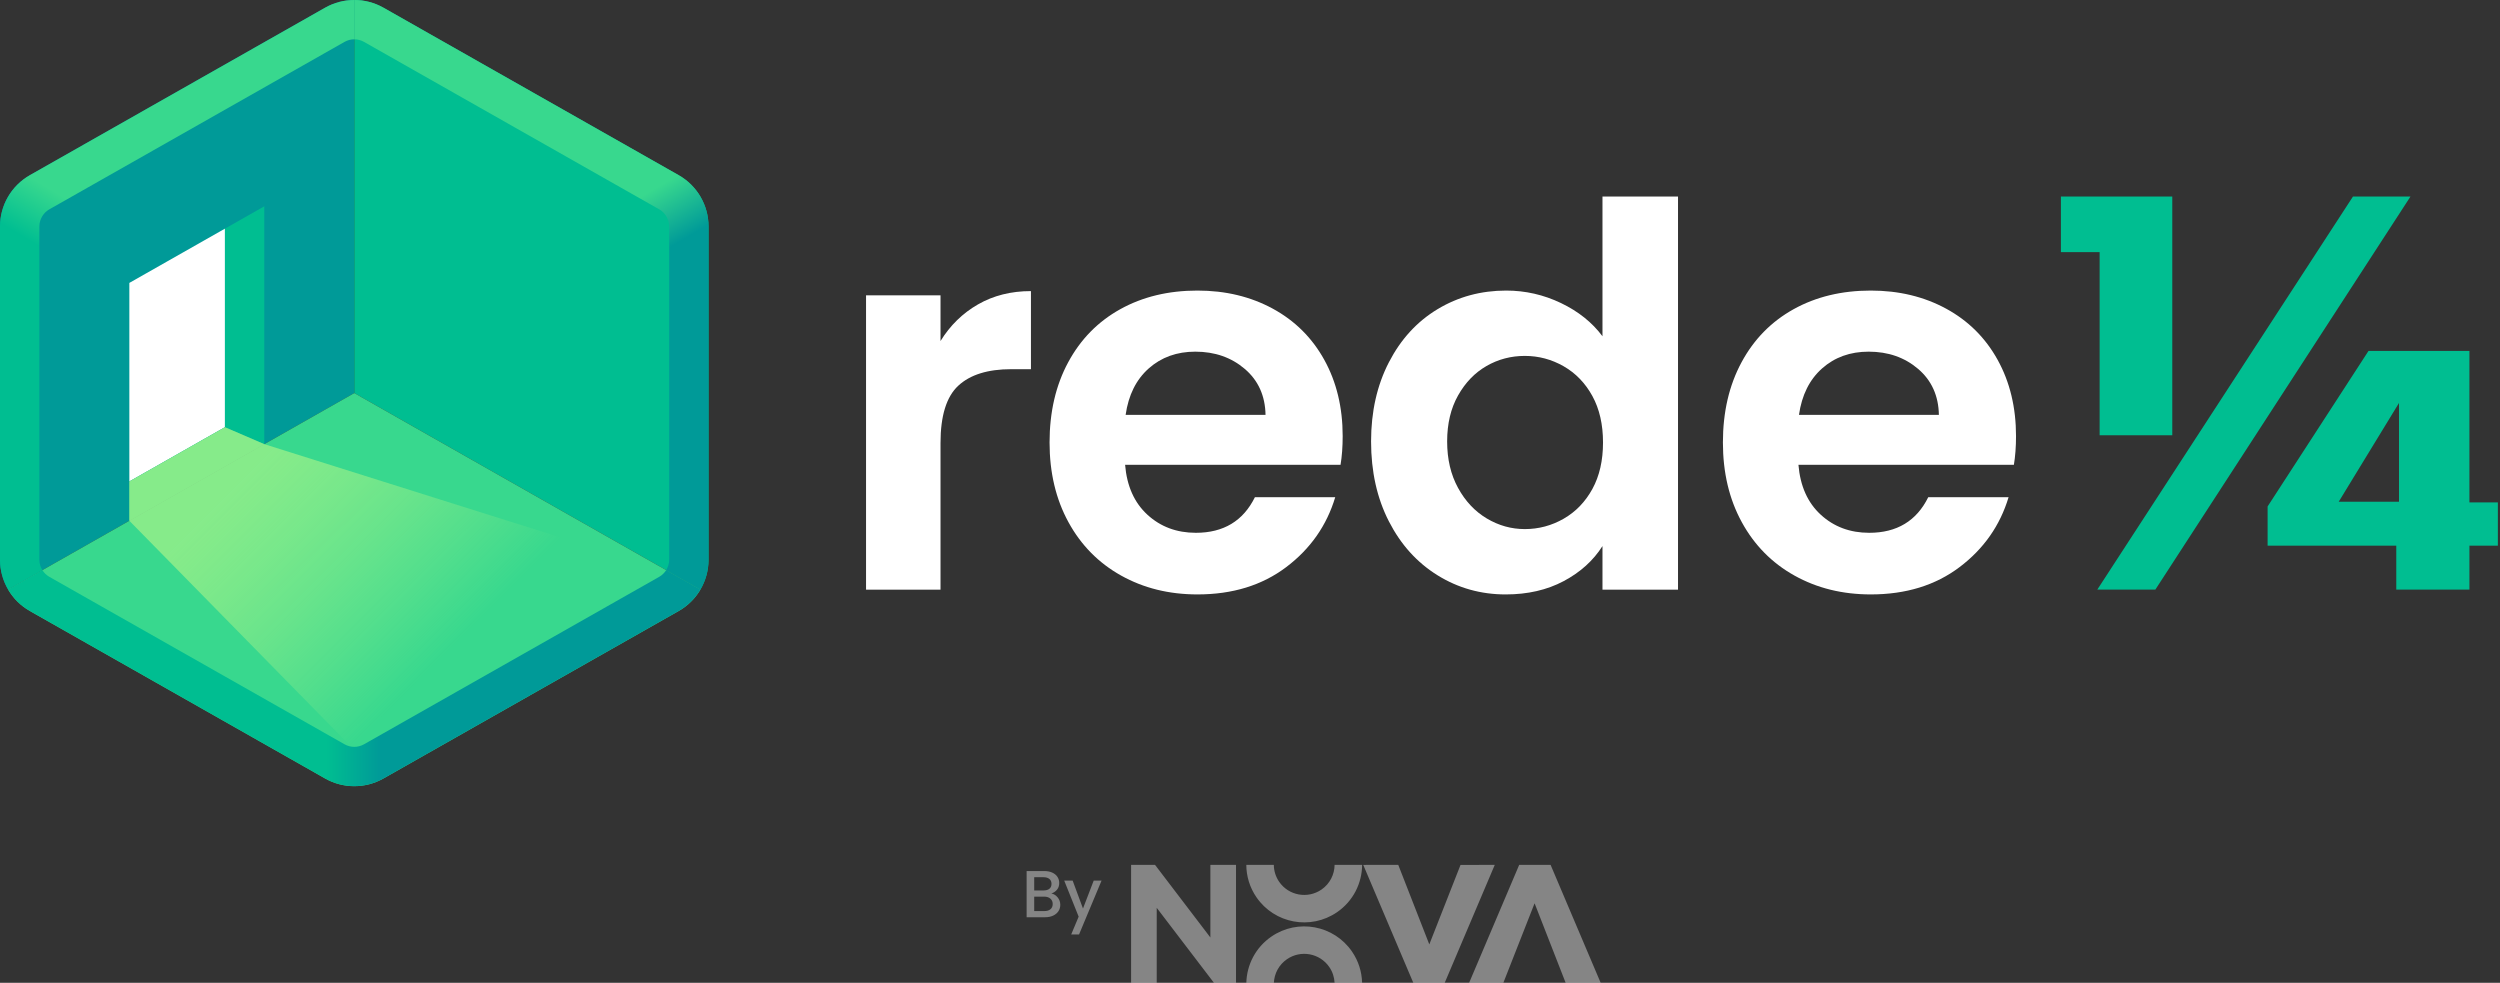
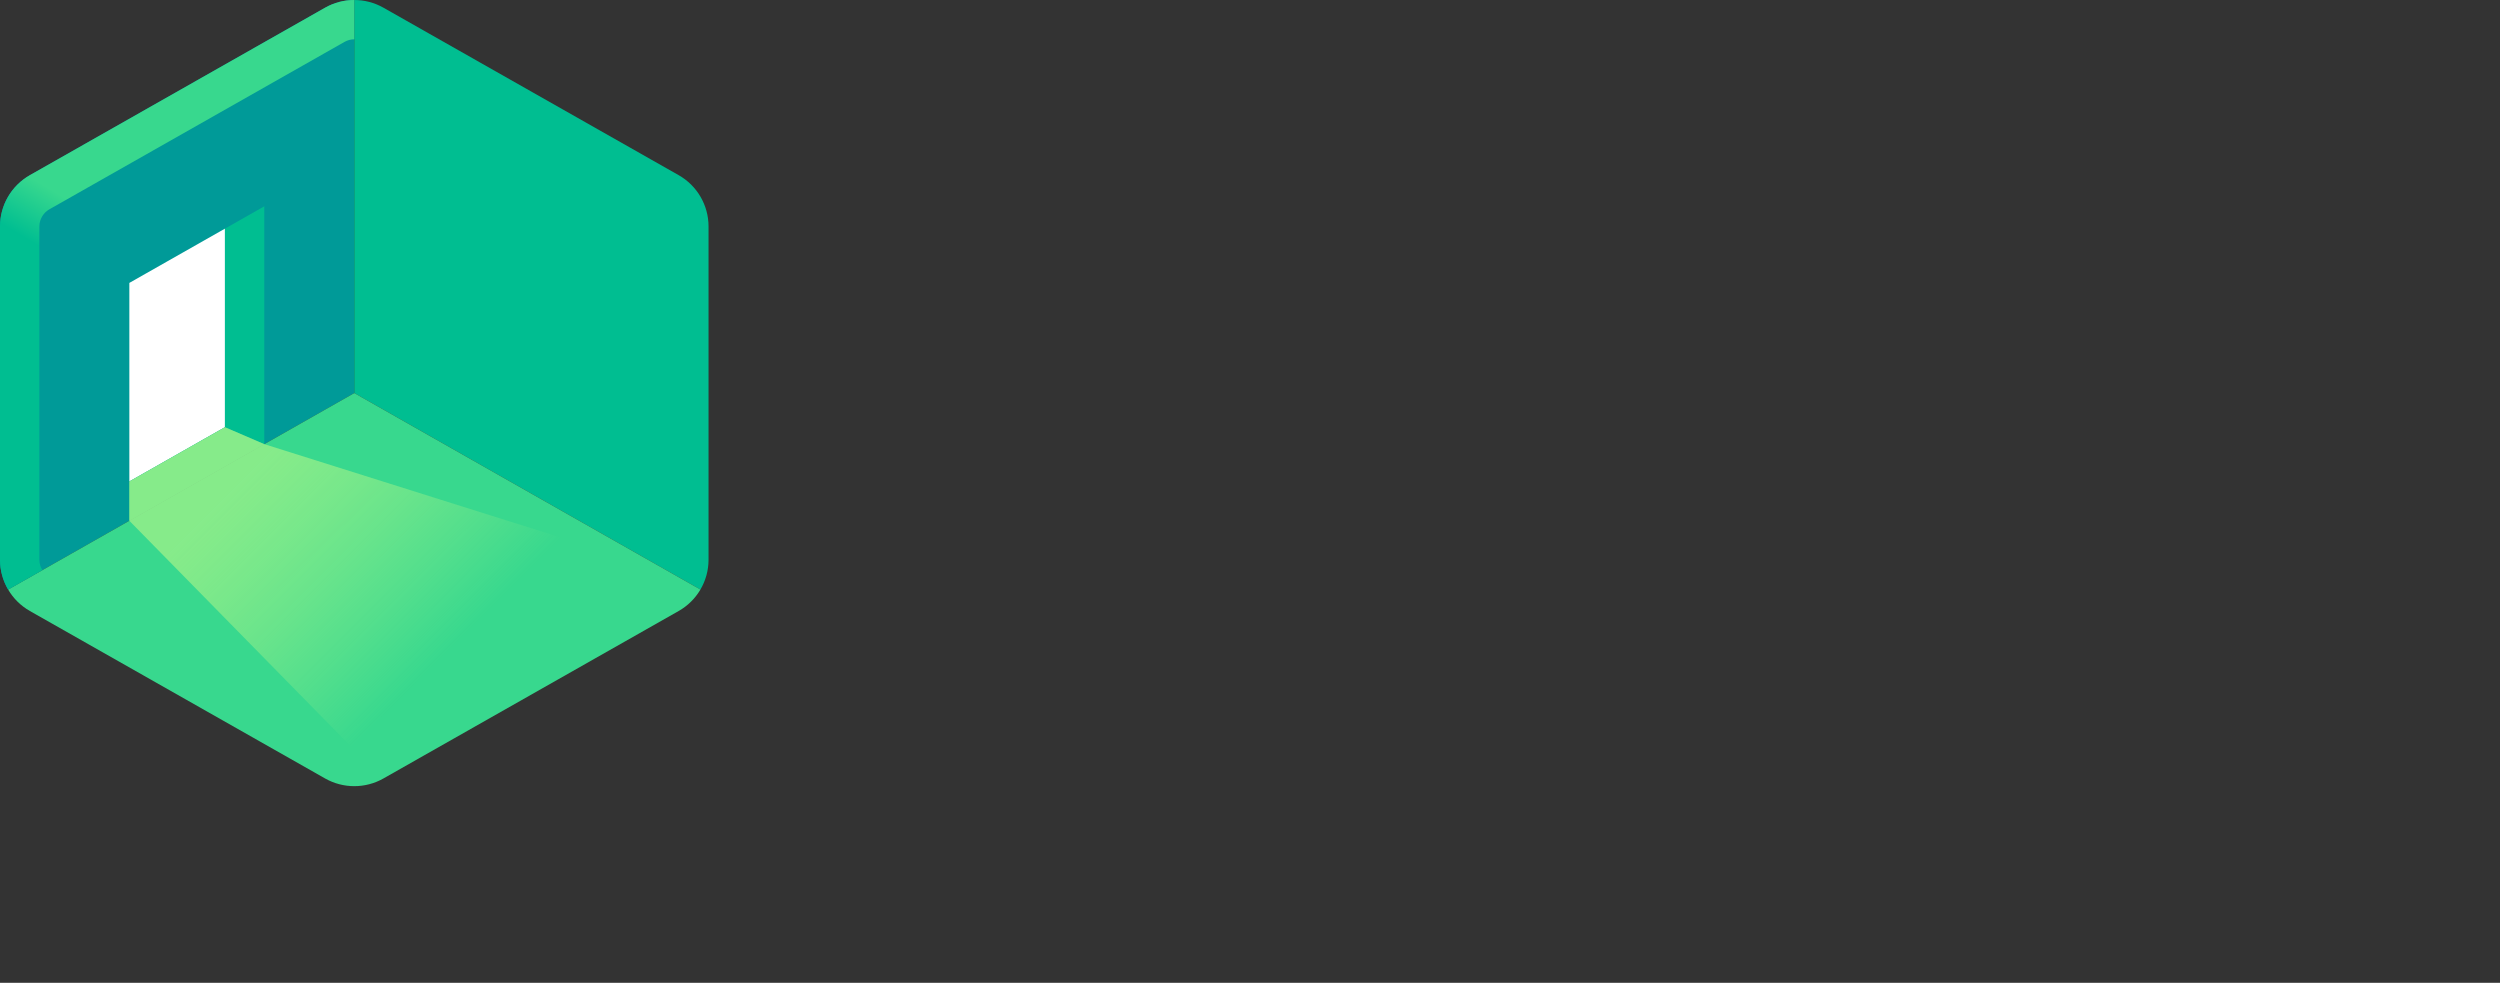
<svg xmlns="http://www.w3.org/2000/svg" width="407" height="160" viewBox="0 0 407 160" fill="none">
  <rect x="0" y="0" width="407" height="160" fill="#333333" stroke="none" />
  <g clip-path="url(#clip0_2665_283)">
    <g clip-path="url(#clip1_2665_283)">
-       <path d="M159.222 49.553C161.733 48.112 164.605 47.391 167.838 47.391V60.103H164.634C160.824 60.103 157.951 60.998 156.017 62.785C154.083 64.572 153.116 67.686 153.116 72.125V95.993H140.992V48.083H153.116V55.52C154.675 52.984 156.71 50.994 159.222 49.553Z" fill="white" />
+       <path d="M159.222 49.553C161.733 48.112 164.605 47.391 167.838 47.391V60.103H164.634C160.824 60.103 157.951 60.998 156.017 62.785C154.083 64.572 153.116 67.686 153.116 72.125V95.993H140.992V48.083H153.116C154.675 52.984 156.71 50.994 159.222 49.553Z" fill="white" />
      <path d="M218.24 75.671H183.167C183.454 79.13 184.667 81.84 186.804 83.8C188.939 85.76 191.567 86.74 194.685 86.74C199.188 86.74 202.393 84.809 204.298 80.946H217.375C215.99 85.559 213.334 89.349 209.408 92.318C205.481 95.288 200.661 96.772 194.945 96.772C190.326 96.772 186.184 95.749 182.518 93.702C178.851 91.656 175.993 88.759 173.944 85.01C171.894 81.263 170.869 76.939 170.869 72.038C170.869 67.081 171.878 62.728 173.9 58.98C175.92 55.232 178.75 52.35 182.387 50.332C186.025 48.314 190.21 47.305 194.945 47.305C199.505 47.305 203.59 48.286 207.199 50.245C210.806 52.206 213.608 54.988 215.6 58.591C217.591 62.194 218.587 66.331 218.587 71.001C218.587 72.731 218.471 74.286 218.24 75.671ZM206.029 67.541C205.971 64.428 204.846 61.935 202.652 60.061C200.457 58.188 197.773 57.25 194.598 57.25C191.596 57.25 189.069 58.158 187.02 59.974C184.97 61.79 183.714 64.313 183.253 67.541H206.029Z" fill="white" />
      <path d="M226.112 58.98C228.046 55.232 230.687 52.35 234.036 50.332C237.384 48.314 241.108 47.305 245.208 47.305C248.326 47.305 251.299 47.983 254.128 49.337C256.956 50.693 259.208 52.494 260.883 54.742V31.997H273.181V95.994H260.883V88.903C259.381 91.267 257.274 93.17 254.561 94.61C251.846 96.051 248.701 96.773 245.121 96.773C241.08 96.773 237.384 95.735 234.036 93.659C230.687 91.583 228.046 88.658 226.112 84.881C224.177 81.106 223.211 76.767 223.211 71.866C223.211 67.022 224.178 62.728 226.112 58.98ZM259.238 64.471C258.082 62.368 256.523 60.752 254.561 59.628C252.597 58.504 250.49 57.942 248.239 57.942C245.988 57.942 243.909 58.49 242.004 59.584C240.099 60.681 238.554 62.281 237.371 64.384C236.186 66.489 235.595 68.983 235.595 71.865C235.595 74.747 236.186 77.27 237.371 79.432C238.554 81.594 240.112 83.252 242.047 84.405C243.981 85.559 246.045 86.135 248.24 86.135C250.491 86.135 252.598 85.573 254.562 84.449C256.524 83.324 258.082 81.711 259.239 79.606C260.393 77.501 260.971 74.979 260.971 72.038C260.971 69.098 260.392 66.576 259.238 64.471Z" fill="white" />
      <path d="M327.861 75.671H292.787C293.075 79.13 294.287 81.84 296.425 83.8C298.56 85.76 301.188 86.74 304.306 86.74C308.809 86.74 312.013 84.809 313.919 80.946H326.996C325.61 85.559 322.954 89.349 319.028 92.318C315.101 95.288 310.282 96.772 304.566 96.772C299.946 96.772 295.804 95.749 292.138 93.702C288.471 91.656 285.613 88.759 283.564 85.01C281.514 81.263 280.49 76.939 280.49 72.038C280.49 67.081 281.499 62.728 283.521 58.98C285.541 55.232 288.371 52.35 292.008 50.332C295.645 48.314 299.831 47.305 304.565 47.305C309.125 47.305 313.211 48.286 316.819 50.245C320.427 52.206 323.228 54.988 325.22 58.591C327.212 62.194 328.208 66.331 328.208 71.001C328.208 72.731 328.091 74.286 327.861 75.671ZM315.65 67.541C315.592 64.428 314.466 61.935 312.273 60.061C310.078 58.188 307.393 57.25 304.219 57.25C301.216 57.25 298.689 58.158 296.641 59.974C294.591 61.79 293.335 64.313 292.873 67.541H315.65Z" fill="white" />
      <path d="M335.516 41.052V31.999H353.648V70.862H341.818V41.052H335.516ZM406.652 81.79H402.021V57.128H385.594L369.167 82.45V88.835H390.114V95.992H402.021V88.835H406.652V81.79ZM390.555 81.68H380.744L390.555 65.606V81.68ZM341.436 95.992H350.889L392.423 31.999H383.062L341.436 95.993L341.436 95.992Z" fill="#00BE91" />
    </g>
    <g clip-path="url(#clip2_2665_283)">
-       <path opacity="0.4" d="M217.665 148.51C213.372 151.455 207.502 150.367 204.553 146.081C203.441 144.464 202.907 142.625 202.899 140.801H207.379C207.387 141.751 207.664 142.708 208.243 143.55C209.792 145.801 212.875 146.373 215.13 144.826C216.511 143.879 217.255 142.357 217.273 140.801H221.754C221.735 143.778 220.309 146.697 217.665 148.511M239.176 159.996C241.034 159.995 242.891 159.994 244.749 159.994C246.442 155.681 248.137 151.367 249.831 147.055C251.516 151.37 253.201 155.685 254.886 160C256.785 159.998 258.686 159.997 260.586 159.995C257.87 153.598 255.154 147.2 252.438 140.802H247.324C244.81 146.724 242.296 152.645 239.782 158.567C239.58 159.044 239.377 159.52 239.175 159.996M242.74 142.235C242.942 141.759 243.145 141.282 243.347 140.805C241.489 140.806 239.632 140.807 237.774 140.807C236.08 145.12 234.386 149.434 232.691 153.747C231.006 149.432 229.322 145.117 227.637 140.801C225.737 140.803 223.837 140.805 221.937 140.806C224.653 147.204 227.369 153.602 230.085 160H235.199C237.713 154.078 240.227 148.156 242.741 142.234M197.049 152.621L188.041 140.801H184.141V159.999H188.315V147.794L197.626 159.999H201.223V140.801H197.049V152.621ZM207.386 159.999C207.457 158.508 208.194 157.067 209.522 156.157C211.776 154.61 214.86 155.181 216.409 157.433C216.951 158.221 217.228 159.109 217.268 159.999H221.75C221.708 158.235 221.173 156.464 220.099 154.902C217.15 150.615 211.279 149.528 206.986 152.473C204.397 154.249 202.976 157.087 202.902 159.999H207.386ZM171.164 145.464C171.554 145.327 171.864 145.114 172.095 144.825C172.327 144.537 172.442 144.177 172.442 143.743C172.442 143.383 172.348 143.057 172.16 142.764C171.972 142.472 171.694 142.239 171.326 142.067C170.958 141.893 170.516 141.807 170.004 141.807H167.133V149.327H170.145C170.643 149.327 171.08 149.238 171.456 149.062C171.831 148.885 172.118 148.643 172.317 148.337C172.516 148.03 172.615 147.686 172.615 147.303C172.615 146.856 172.475 146.456 172.193 146.103C171.911 145.749 171.568 145.536 171.164 145.464ZM168.368 142.813H169.896C170.3 142.813 170.616 142.909 170.844 143.099C171.072 143.291 171.185 143.556 171.185 143.895C171.185 144.241 171.072 144.506 170.844 144.69C170.616 144.873 170.3 144.966 169.896 144.966H168.368V142.812V142.813ZM170.036 148.321H168.368V145.973H169.993C170.412 145.973 170.748 146.081 171.001 146.297C171.254 146.514 171.38 146.805 171.38 147.173C171.38 147.534 171.261 147.816 171.023 148.017C170.784 148.219 170.455 148.321 170.036 148.321ZM178.054 143.365L176.31 147.909L174.63 143.365H173.254L175.605 149.229L174.391 152.129H175.671L179.333 143.365H178.054Z" fill="white" />
-     </g>
+       </g>
    <g clip-path="url(#clip3_2665_283)">
      <path d="M57.676 0C56.038 0 54.4 0.417 52.928 1.253L4.865 28.517C1.858 30.223 0 33.41 0 36.863V91.124C0 92.863 0.472 94.533 1.323 95.982L57.676 63.994V0Z" fill="#009A98" />
      <path d="M110.486 28.517L62.424 1.253C60.952 0.418 59.314 0 57.676 0V63.994L114.028 95.982C114.879 94.533 115.351 92.863 115.351 91.124V36.864C115.351 33.41 113.493 30.222 110.486 28.517Z" fill="#00BE91" />
      <path d="M1.323 95.982C2.162 97.411 3.372 98.623 4.865 99.471L52.928 126.735C55.872 128.405 59.48 128.405 62.424 126.735L110.487 99.471C111.98 98.624 113.188 97.411 114.028 95.982L57.676 63.994L1.323 95.982Z" fill="#38D88E" />
      <path d="M57.676 0C56.038 0 54.4 0.417 52.928 1.253L4.865 28.517C3.372 29.364 2.162 30.577 1.323 32.006C0.472 33.455 0 35.125 0 36.864V91.125C0 92.863 0.472 94.534 1.323 95.982L6.9 92.817C6.587 92.316 6.409 91.733 6.409 91.125V36.863C6.409 36.254 6.587 35.671 6.9 35.171C7.178 34.727 7.56 34.347 8.03 34.081L56.093 6.817C56.575 6.544 57.122 6.399 57.676 6.399V0Z" fill="url(#paint0_linear_2665_283)" />
-       <path d="M114.028 32.005C113.188 30.577 111.979 29.363 110.486 28.517L62.424 1.253C60.952 0.418 59.314 0 57.676 0V6.399C58.229 6.399 58.777 6.544 59.258 6.817L107.321 34.082C107.792 34.349 108.174 34.728 108.451 35.172C108.764 35.672 108.943 36.255 108.943 36.864V91.125C108.943 91.733 108.764 92.316 108.451 92.817L114.028 95.982C114.879 94.534 115.351 92.863 115.351 91.125V36.864C115.351 35.125 114.879 33.454 114.028 32.005Z" fill="url(#paint1_linear_2665_283)" />
-       <path d="M108.451 92.817C108.174 93.26 107.791 93.64 107.321 93.906L59.258 121.171C58.777 121.444 58.23 121.589 57.676 121.589C57.123 121.589 56.575 121.444 56.093 121.171L8.03 93.906C7.559 93.639 7.178 93.26 6.9 92.817L1.323 95.982C2.162 97.411 3.372 98.624 4.865 99.471L52.928 126.735C54.4 127.57 56.038 127.988 57.676 127.988C59.314 127.988 60.952 127.571 62.424 126.735L110.487 99.471C111.98 98.624 113.188 97.411 114.028 95.982L108.451 92.817Z" fill="url(#paint2_linear_2665_283)" />
      <path d="M36.62 69.549L21.057 78.383V46.058L36.62 37.223V69.549Z" fill="white" />
      <path d="M43.028 72.309L36.619 69.549V37.223L43.028 33.585V72.309Z" fill="#00BE91" />
      <path d="M43.029 72.308L21.057 84.781V78.383L36.62 69.548L43.029 72.308Z" fill="#38D88E" />
      <path d="M43.029 72.308L36.62 69.548L21.057 78.383V84.78L57.675 122.08L108.839 93.036L43.029 72.308Z" fill="url(#paint3_linear_2665_283)" />
    </g>
  </g>
  <defs>
    <linearGradient id="paint0_linear_2665_283" x1="19.157" y1="37.331" x2="14.559" y2="45.018" gradientUnits="userSpaceOnUse">
      <stop stop-color="#38D88E" />
      <stop offset="1" stop-color="#00BE91" />
    </linearGradient>
    <linearGradient id="paint1_linear_2665_283" x1="96.164" y1="36.814" x2="100.956" y2="45.02" gradientUnits="userSpaceOnUse">
      <stop stop-color="#38D88E" />
      <stop offset="1" stop-color="#009A98" />
    </linearGradient>
    <linearGradient id="paint2_linear_2665_283" x1="53.151" y1="110.402" x2="61.966" y2="110.402" gradientUnits="userSpaceOnUse">
      <stop stop-color="#00BE91" />
      <stop offset="1" stop-color="#009A98" />
    </linearGradient>
    <linearGradient id="paint3_linear_2665_283" x1="46.153" y1="70.506" x2="80.703" y2="105.105" gradientUnits="userSpaceOnUse">
      <stop stop-color="#9AF089" stop-opacity="0.8" />
      <stop offset="0.094" stop-color="#9AF089" stop-opacity="0.763" />
      <stop offset="0.248" stop-color="#9AF089" stop-opacity="0.661" />
      <stop offset="0.442" stop-color="#9AF089" stop-opacity="0.496" />
      <stop offset="0.668" stop-color="#9AF089" stop-opacity="0.266" />
      <stop offset="0.9" stop-color="#9AF089" stop-opacity="0" />
    </linearGradient>
    <clipPath id="clip0_2665_283">
      <rect width="406.667" height="160" fill="white" />
    </clipPath>
    <clipPath id="clip1_2665_283">
-       <rect width="265.66" height="64.775" fill="white" transform="translate(140.992 31.997)" />
-     </clipPath>
+       </clipPath>
    <clipPath id="clip2_2665_283">
      <rect width="93.454" height="19.198" fill="white" transform="translate(167.133 140.801)" />
    </clipPath>
    <clipPath id="clip3_2665_283">
      <rect width="115.351" height="127.988" fill="white" />
    </clipPath>
  </defs>
</svg>